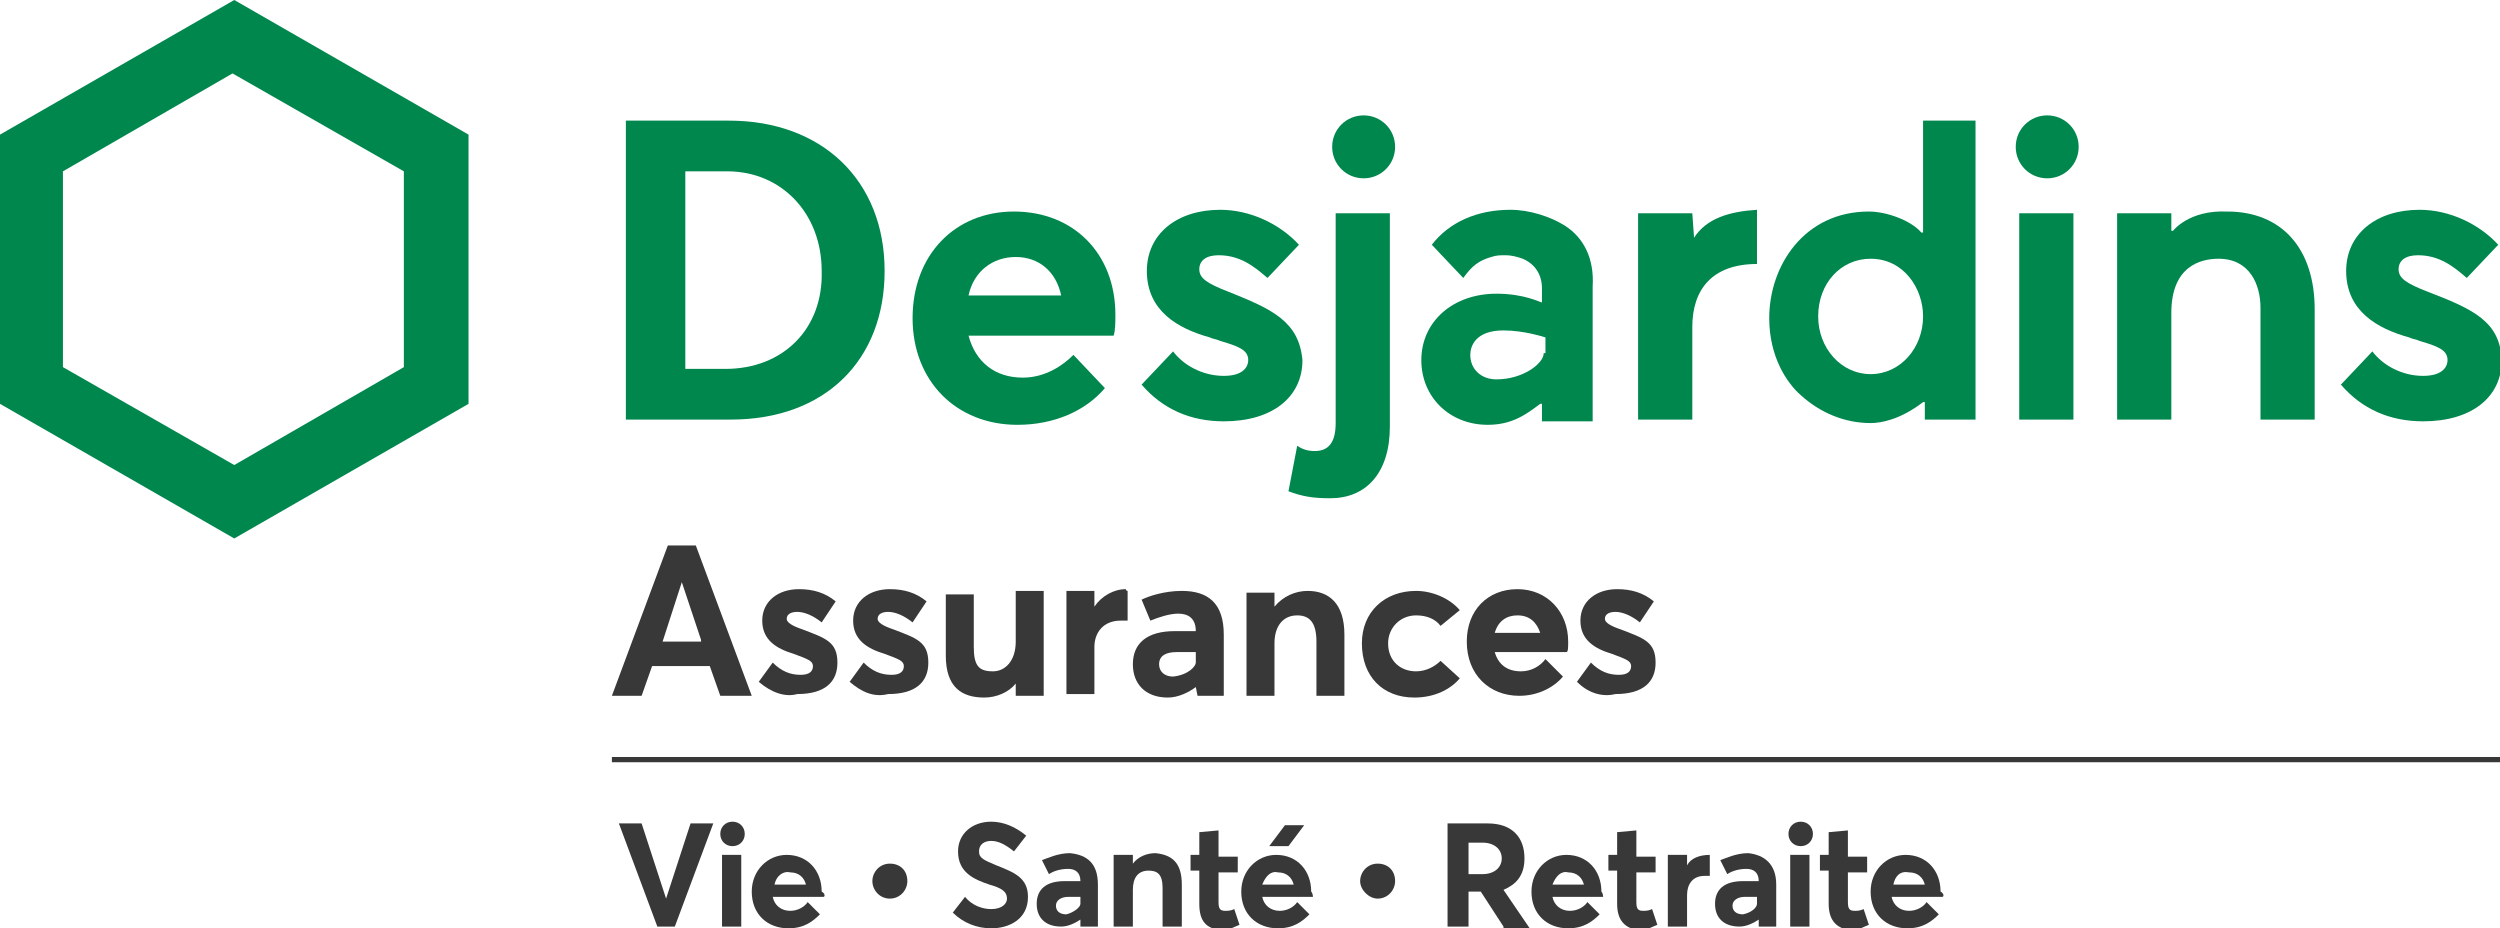
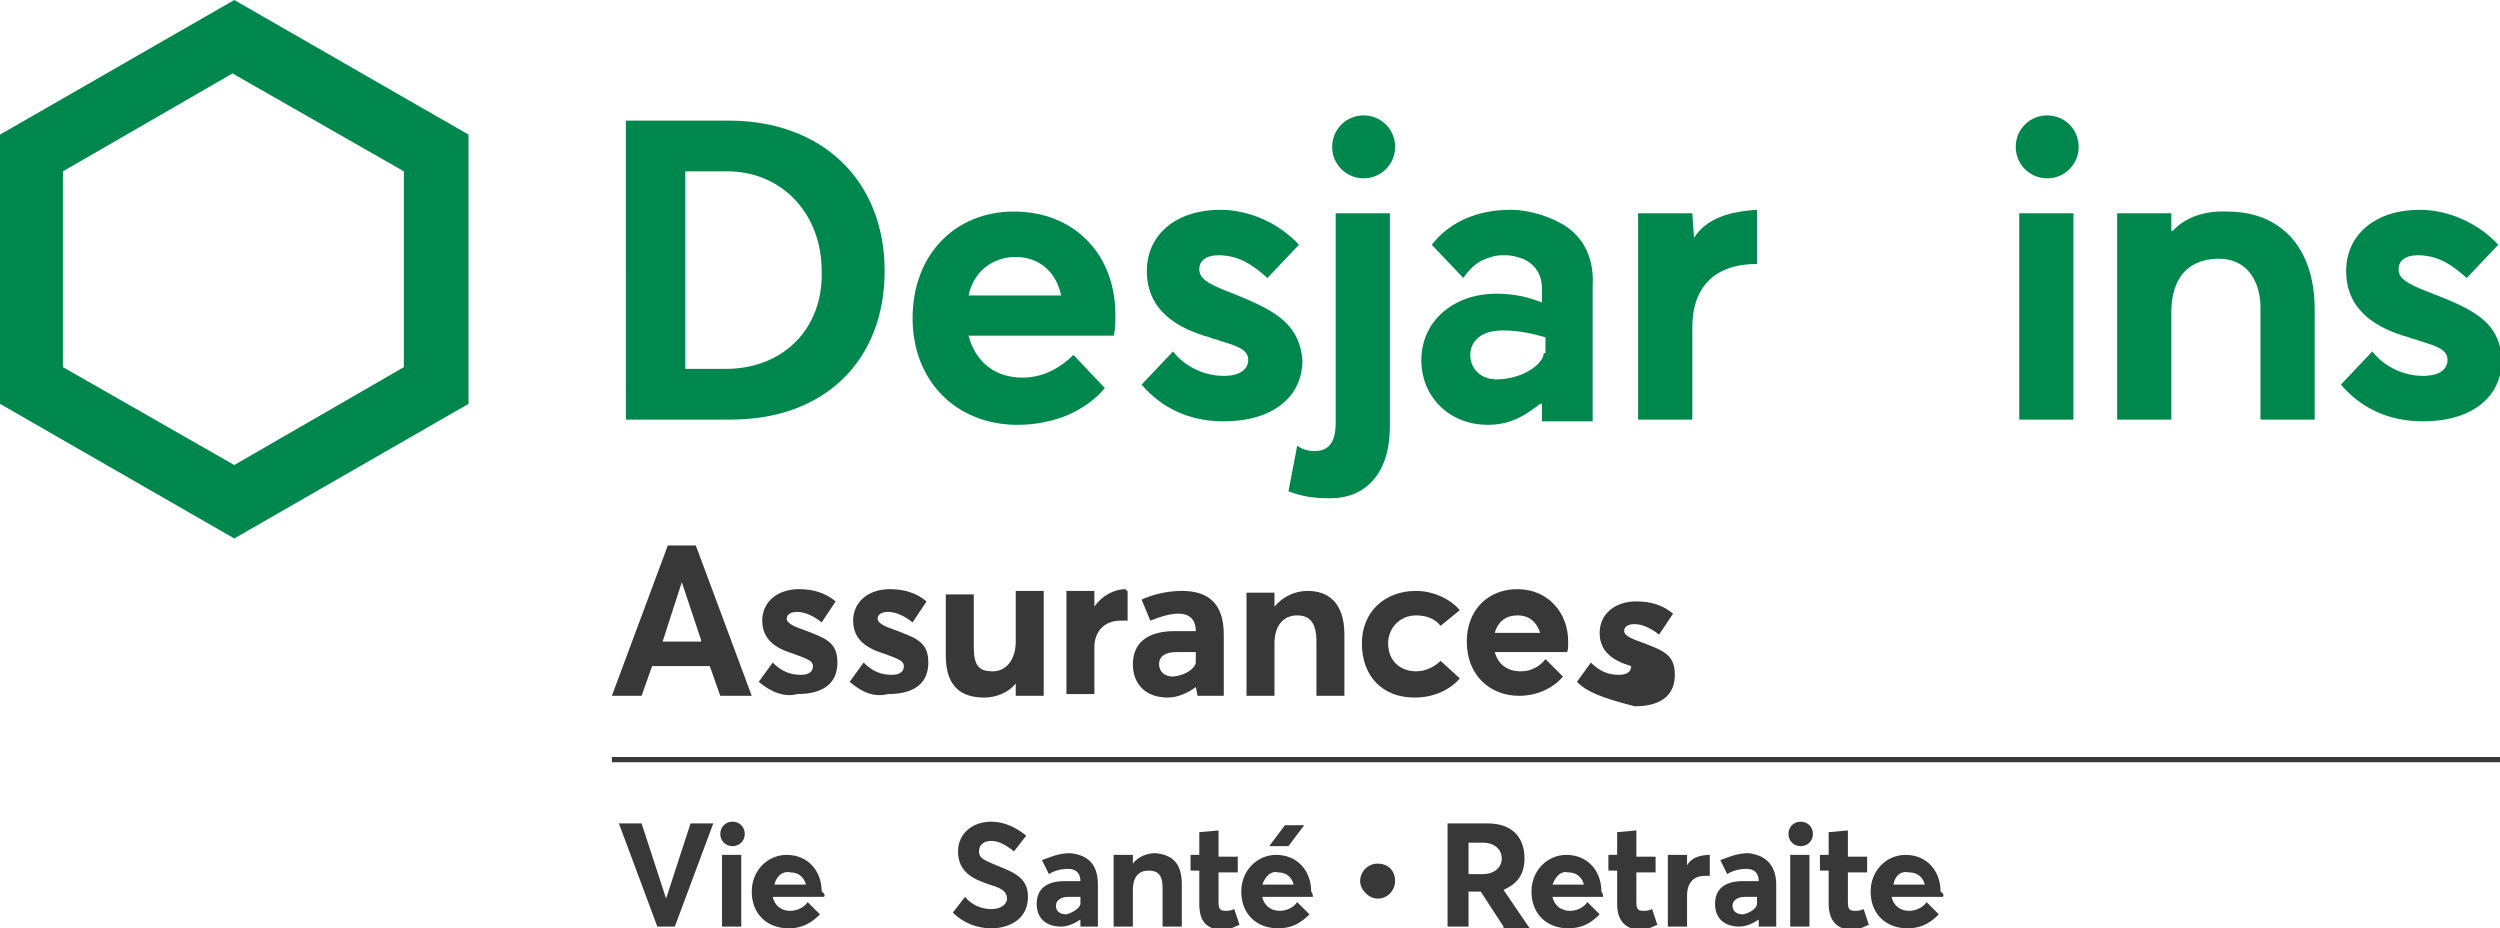
<svg xmlns="http://www.w3.org/2000/svg" version="1.1" id="Desjardins_x5F_Assurances_x5F_Vie_x5F_Sante_x5F_Retraite_x5F_RGB" x="0px" y="0px" width="143px" height="53.1px" viewBox="0 0 143 53.1" enable-background="new 0 0 143 53.1" xml:space="preserve">
  <g>
    <path fill="#383838" d="M40.6,38.1h-3.3l-0.6,1.7H35l3.2-8.6h1.6l3.2,8.6h-1.8L40.6,38.1z M40.1,36.6L39,33.3h0l-1.1,3.4H40.1z" />
    <path fill="#383838" d="M43.4,39l0.8-1.1c0.5,0.5,1,0.7,1.6,0.7c0.5,0,0.7-0.2,0.7-0.5c0-0.3-0.3-0.4-1.1-0.7   c-1-0.3-1.8-0.8-1.8-1.9c0-1.1,0.9-1.8,2.1-1.8c0.8,0,1.5,0.2,2.1,0.7l-0.8,1.2c-0.5-0.4-1-0.6-1.4-0.6c-0.3,0-0.6,0.1-0.6,0.4   c0,0.2,0.3,0.4,0.9,0.6c1.3,0.5,2,0.7,2,1.9c0,1.1-0.7,1.8-2.3,1.8C44.9,39.9,44.1,39.6,43.4,39z" />
    <path fill="#383838" d="M48.6,39l0.8-1.1c0.5,0.5,1,0.7,1.6,0.7c0.5,0,0.7-0.2,0.7-0.5c0-0.3-0.3-0.4-1.1-0.7   c-1-0.3-1.8-0.8-1.8-1.9c0-1.1,0.9-1.8,2.1-1.8c0.8,0,1.5,0.2,2.1,0.7l-0.8,1.2c-0.5-0.4-1-0.6-1.4-0.6c-0.3,0-0.6,0.1-0.6,0.4   c0,0.2,0.3,0.4,0.9,0.6c1.3,0.5,2,0.7,2,1.9c0,1.1-0.7,1.8-2.3,1.8C50,39.9,49.3,39.6,48.6,39z" />
    <path fill="#383838" d="M59.7,33.9v5.9h-1.6v-0.7h0c-0.4,0.5-1.1,0.8-1.8,0.8c-1.3,0-2.2-0.6-2.2-2.4v-3.5h1.6V37   c0,1.1,0.3,1.4,1.1,1.4c0.7,0,1.3-0.6,1.3-1.7v-2.9H59.7z" />
    <path fill="#383838" d="M64.5,33.8v1.7c-0.2,0-0.3,0-0.4,0c-1,0-1.5,0.7-1.5,1.5v2.7H61v-5.9h1.6v0.9h0c0.4-0.6,1.1-1,1.8-1   C64.4,33.8,64.5,33.8,64.5,33.8z" />
    <path fill="#383838" d="M70,36.3v3.5h-1.5l-0.1-0.5h0c-0.4,0.3-1,0.6-1.6,0.6c-1.3,0-2-0.8-2-1.9c0-1.2,0.8-1.9,2.4-1.9h1.2   c0-0.7-0.4-1-1-1c-0.5,0-1.1,0.2-1.6,0.4l-0.5-1.2c0.4-0.2,1.3-0.5,2.3-0.5C69.1,33.8,70,34.5,70,36.3z M68.4,37.9v-0.6l-1.1,0   c-0.6,0-1,0.2-1,0.7c0,0.4,0.3,0.7,0.8,0.7C68,38.6,68.4,38.1,68.4,37.9z" />
    <path fill="#383838" d="M76.9,36.3v3.5h-1.6v-3.1c0-1.1-0.4-1.5-1.1-1.5c-0.8,0-1.3,0.6-1.3,1.6v3h-1.6v-5.9h1.6v0.8h0   c0.5-0.6,1.2-0.9,1.9-0.9C76,33.8,76.9,34.5,76.9,36.3z" />
    <path fill="#383838" d="M77.9,36.8c0-1.8,1.3-3,3.1-3c0.9,0,1.9,0.4,2.5,1.1l-1.1,0.9c-0.3-0.4-0.8-0.6-1.4-0.6   c-0.9,0-1.6,0.7-1.6,1.6c0,1,0.7,1.6,1.6,1.6c0.6,0,1.1-0.3,1.4-0.6l1.1,1c-0.5,0.6-1.4,1.1-2.6,1.1C79.1,39.9,77.9,38.7,77.9,36.8   z" />
    <path fill="#383838" d="M89.6,37.3h-4.1c0.2,0.7,0.7,1.1,1.5,1.1c0.6,0,1.1-0.3,1.4-0.7l1,1c-0.5,0.6-1.4,1.1-2.5,1.1   c-1.7,0-3-1.2-3-3.1c0-1.8,1.2-3,2.9-3c1.7,0,2.9,1.3,2.9,3C89.7,37,89.7,37.3,89.6,37.3z M85.5,36.2h2.6c-0.2-0.6-0.6-1-1.3-1   C86.2,35.2,85.7,35.5,85.5,36.2z" />
-     <path fill="#383838" d="M90.2,39l0.8-1.1c0.5,0.5,1,0.7,1.6,0.7c0.5,0,0.7-0.2,0.7-0.5c0-0.3-0.3-0.4-1.1-0.7   c-1-0.3-1.8-0.8-1.8-1.9c0-1.1,0.9-1.8,2.1-1.8c0.8,0,1.5,0.2,2.1,0.7l-0.8,1.2c-0.5-0.4-1-0.6-1.4-0.6c-0.3,0-0.6,0.1-0.6,0.4   c0,0.2,0.3,0.4,0.9,0.6c1.3,0.5,2,0.7,2,1.9c0,1.1-0.7,1.8-2.3,1.8C91.6,39.9,90.8,39.6,90.2,39z" />
+     <path fill="#383838" d="M90.2,39l0.8-1.1c0.5,0.5,1,0.7,1.6,0.7c0.5,0,0.7-0.2,0.7-0.5c-1-0.3-1.8-0.8-1.8-1.9c0-1.1,0.9-1.8,2.1-1.8c0.8,0,1.5,0.2,2.1,0.7l-0.8,1.2c-0.5-0.4-1-0.6-1.4-0.6c-0.3,0-0.6,0.1-0.6,0.4   c0,0.2,0.3,0.4,0.9,0.6c1.3,0.5,2,0.7,2,1.9c0,1.1-0.7,1.8-2.3,1.8C91.6,39.9,90.8,39.6,90.2,39z" />
  </g>
  <g>
    <path fill="#383838" d="M40.8,47.1L38.6,53h-1l-2.2-5.9h1.3l1.4,4.3h0l1.4-4.3H40.8z" />
    <path fill="#383838" d="M41.2,47.7c0-0.4,0.3-0.7,0.7-0.7c0.4,0,0.7,0.3,0.7,0.7c0,0.4-0.3,0.7-0.7,0.7   C41.5,48.4,41.2,48.1,41.2,47.7z M41.3,48.9h1.1V53h-1.1V48.9z" />
    <path fill="#383838" d="M47.1,51.3h-2.9c0.1,0.5,0.5,0.8,1,0.8c0.4,0,0.8-0.2,1-0.5l0.7,0.7c-0.4,0.4-0.9,0.8-1.8,0.8   c-1.2,0-2.1-0.8-2.1-2.1c0-1.2,0.9-2.1,2-2.1c1.2,0,2,0.9,2,2.1C47.2,51.1,47.2,51.3,47.1,51.3z M44.3,50.6h1.8   c-0.1-0.4-0.4-0.7-0.9-0.7C44.8,49.8,44.4,50.1,44.3,50.6z" />
-     <path fill="#383838" d="M49.9,50.4c0-0.5,0.4-1,1-1c0.6,0,1,0.4,1,1c0,0.5-0.4,1-1,1C50.3,51.4,49.9,50.9,49.9,50.4z" />
    <path fill="#383838" d="M54.5,52.2l0.7-0.9c0.4,0.5,1,0.7,1.5,0.7c0.6,0,0.9-0.3,0.9-0.6c0-0.4-0.3-0.6-1-0.8   c-0.9-0.3-1.8-0.7-1.8-1.9c0-1,0.8-1.7,1.9-1.7c0.7,0,1.4,0.3,2,0.8l-0.7,0.9c-0.5-0.4-0.9-0.6-1.3-0.6c-0.4,0-0.7,0.2-0.7,0.6   c0,0.4,0.3,0.5,1,0.8c1,0.4,1.8,0.7,1.8,1.8c0,1.3-1.1,1.8-2.1,1.8C55.9,53.1,55.1,52.8,54.5,52.2z" />
    <path fill="#383838" d="M62.8,50.6V53h-1l0-0.4h0c-0.3,0.2-0.7,0.4-1.1,0.4c-0.9,0-1.4-0.5-1.4-1.3c0-0.8,0.5-1.3,1.6-1.3h0.9   c0-0.5-0.3-0.7-0.7-0.7c-0.4,0-0.8,0.1-1.1,0.3l-0.4-0.8c0.3-0.1,0.9-0.4,1.6-0.4C62.2,48.9,62.8,49.4,62.8,50.6z M61.8,51.7v-0.4   l-0.7,0c-0.4,0-0.7,0.2-0.7,0.5c0,0.3,0.2,0.5,0.6,0.5C61.4,52.2,61.8,51.9,61.8,51.7z" />
    <path fill="#383838" d="M67.6,50.6V53h-1.1v-2.2c0-0.8-0.3-1-0.8-1c-0.6,0-0.9,0.4-0.9,1.1V53h-1.1v-4.1h1.1v0.5h0   c0.3-0.4,0.8-0.6,1.3-0.6C67,48.9,67.6,49.3,67.6,50.6z" />
    <path fill="#383838" d="M68.6,51.7v-1.9h-0.5v-0.9h0.5v-1.3l1.1-0.1v1.5h1.1v0.9h-1.1v1.7c0,0.4,0.1,0.5,0.4,0.5   c0.1,0,0.3,0,0.5-0.1l0.3,0.9c-0.3,0.1-0.5,0.3-1.1,0.3C69,53.1,68.6,52.7,68.6,51.7z" />
    <path fill="#383838" d="M75.1,51.3h-2.9c0.1,0.5,0.5,0.8,1,0.8c0.4,0,0.8-0.2,1-0.5l0.7,0.7c-0.4,0.4-0.9,0.8-1.8,0.8   c-1.2,0-2.1-0.8-2.1-2.1c0-1.2,0.9-2.1,2-2.1c1.2,0,2,0.9,2,2.1C75.1,51.1,75.1,51.3,75.1,51.3z M72.2,50.6H74   c-0.1-0.4-0.4-0.7-0.9-0.7C72.7,49.8,72.4,50.1,72.2,50.6z M73.7,48.4h-1.1l0.9-1.2l1.1,0L73.7,48.4z" />
    <path fill="#383838" d="M77.8,50.4c0-0.5,0.4-1,1-1c0.6,0,1,0.4,1,1c0,0.5-0.4,1-1,1C78.3,51.4,77.8,50.9,77.8,50.4z" />
    <path fill="#383838" d="M86,53l-1.3-2H84v2h-1.2v-5.9h2.3c1.4,0,2.1,0.8,2.1,2c0,1-0.5,1.5-1.2,1.8l1.5,2.2H86z M84,50h0.8   c0.7,0,1.1-0.4,1.1-0.9c0-0.5-0.4-0.9-1.1-0.9H84V50z" />
    <path fill="#383838" d="M91.7,51.3h-2.9c0.1,0.5,0.5,0.8,1,0.8c0.4,0,0.8-0.2,1-0.5l0.7,0.7c-0.4,0.4-0.9,0.8-1.8,0.8   c-1.2,0-2.1-0.8-2.1-2.1c0-1.2,0.9-2.1,2-2.1c1.2,0,2,0.9,2,2.1C91.7,51.1,91.7,51.3,91.7,51.3z M88.8,50.6h1.8   c-0.1-0.4-0.4-0.7-0.9-0.7C89.3,49.8,89,50.1,88.8,50.6z" />
    <path fill="#383838" d="M92.5,51.7v-1.9H92v-0.9h0.5v-1.3l1.1-0.1v1.5h1.1v0.9h-1.1v1.7c0,0.4,0.1,0.5,0.4,0.5c0.1,0,0.3,0,0.5-0.1   l0.3,0.9c-0.3,0.1-0.5,0.3-1.1,0.3C93,53.1,92.5,52.7,92.5,51.7z" />
    <path fill="#383838" d="M97.8,48.9v1.2c-0.1,0-0.2,0-0.3,0c-0.7,0-1,0.5-1,1.1V53h-1.1v-4.1h1.1v0.6h0   C96.7,49.1,97.2,48.9,97.8,48.9C97.7,48.9,97.7,48.9,97.8,48.9z" />
    <path fill="#383838" d="M101.6,50.6V53h-1l0-0.4h0c-0.3,0.2-0.7,0.4-1.1,0.4c-0.9,0-1.4-0.5-1.4-1.3c0-0.8,0.5-1.3,1.6-1.3h0.9   c0-0.5-0.3-0.7-0.7-0.7c-0.4,0-0.8,0.1-1.1,0.3l-0.4-0.8c0.3-0.1,0.9-0.4,1.6-0.4C100.9,48.9,101.6,49.4,101.6,50.6z M100.5,51.7   v-0.4l-0.7,0c-0.4,0-0.7,0.2-0.7,0.5c0,0.3,0.2,0.5,0.6,0.5C100.2,52.2,100.5,51.9,100.5,51.7z" />
    <path fill="#383838" d="M102.3,47.7c0-0.4,0.3-0.7,0.7-0.7c0.4,0,0.7,0.3,0.7,0.7c0,0.4-0.3,0.7-0.7,0.7   C102.6,48.4,102.3,48.1,102.3,47.7z M102.4,48.9h1.1V53h-1.1V48.9z" />
    <path fill="#383838" d="M104.6,51.7v-1.9h-0.5v-0.9h0.5v-1.3l1.1-0.1v1.5h1.1v0.9h-1.1v1.7c0,0.4,0.1,0.5,0.4,0.5   c0.1,0,0.3,0,0.5-0.1l0.3,0.9c-0.3,0.1-0.5,0.3-1.1,0.3C105.1,53.1,104.6,52.7,104.6,51.7z" />
    <path fill="#383838" d="M111.1,51.3h-2.9c0.1,0.5,0.5,0.8,1,0.8c0.4,0,0.8-0.2,1-0.5l0.7,0.7c-0.4,0.4-0.9,0.8-1.8,0.8   c-1.2,0-2.1-0.8-2.1-2.1c0-1.2,0.9-2.1,2-2.1c1.2,0,2,0.9,2,2.1C111.2,51.1,111.2,51.3,111.1,51.3z M108.3,50.6h1.8   c-0.1-0.4-0.4-0.7-0.9-0.7C108.7,49.8,108.4,50.1,108.3,50.6z" />
  </g>
  <g>
    <rect x="35" y="43.3" fill="#383838" width="108" height="0.3" />
  </g>
  <g>
    <path fill="#00874E" d="M41.7,6.9l-5.9,0V24h6c5.4,0,8.8-3.4,8.8-8.5C50.6,10.3,47,6.9,41.7,6.9z M41.5,21.1h-2.3V9.8h2.4   c3.1,0,5.4,2.4,5.4,5.7C47.1,18.8,44.8,21.1,41.5,21.1z" />
    <path fill="#00874E" d="M0,7.7v15.4l13.4,7.7l13.4-7.7V7.7L13.4,0L0,7.7z M23.1,9.8V21l-9.7,5.6L3.6,21V9.8l9.7-5.6L23.1,9.8z" />
    <path fill="#00874E" d="M118.9,8.4c0,1-0.8,1.8-1.8,1.8c-1,0-1.8-0.8-1.8-1.8c0-1,0.8-1.8,1.8-1.8C118.1,6.6,118.9,7.4,118.9,8.4z    M118.6,12.2h-3.1V24h3.1V12.2z" />
    <path fill="#00874E" d="M70.3,16.7c-1.3-0.5-1.7-0.8-1.7-1.3c0-0.5,0.4-0.8,1.1-0.8c1.2,0,2,0.6,2.8,1.3l1.8-1.9   c-1.1-1.2-2.8-2-4.5-2c-2.5,0-4.2,1.4-4.2,3.5c0,2.3,1.8,3.3,3.6,3.8c0.2,0.1,0.4,0.1,0.6,0.2c1,0.3,1.6,0.5,1.6,1.1   c0,0.3-0.2,0.9-1.4,0.9c-1.2,0-2.3-0.6-2.9-1.4l-1.8,1.9c1.2,1.4,2.8,2.1,4.7,2.1c2.8,0,4.5-1.4,4.5-3.5   C74.3,18.4,72.8,17.7,70.3,16.7z" />
    <path fill="#00874E" d="M138.9,16.7c-1.3-0.5-1.7-0.8-1.7-1.3c0-0.5,0.4-0.8,1.1-0.8c1.2,0,2,0.6,2.8,1.3l1.8-1.9   c-1.1-1.2-2.8-2-4.5-2c-2.5,0-4.2,1.4-4.2,3.5c0,2.3,1.8,3.3,3.6,3.8c0.2,0.1,0.4,0.1,0.6,0.2c1,0.3,1.6,0.5,1.6,1.1   c0,0.3-0.2,0.9-1.4,0.9c-1.2,0-2.3-0.6-2.9-1.4l-1.8,1.9c1.2,1.4,2.8,2.1,4.7,2.1c2.8,0,4.5-1.4,4.5-3.5   C143,18.4,141.5,17.7,138.9,16.7z" />
    <path fill="#00874E" d="M79.8,8.4c0,1-0.8,1.8-1.8,1.8c-1,0-1.8-0.8-1.8-1.8S77,6.6,78,6.6C79,6.6,79.8,7.4,79.8,8.4z M76.1,28.5   c2,0,3.4-1.4,3.4-4.1V12.2h-3.1v12c0,1.1-0.4,1.6-1.2,1.6c-0.4,0-0.7-0.1-1-0.3l-0.5,2.6C74.5,28.4,75.1,28.5,76.1,28.5L76.1,28.5z   " />
    <path fill="#00874E" d="M89.5,12.9c-0.8-0.5-2-0.9-3.1-0.9c-1.9,0-3.5,0.7-4.5,2c0.2,0.2,1.5,1.6,1.8,1.9c0.5-0.7,0.9-1,1.6-1.2   c0.3-0.1,0.5-0.1,0.8-0.1c0.4,0,0.7,0.1,1,0.2c0.7,0.3,1.1,0.9,1.1,1.7l0,0.8c-0.1,0-1-0.5-2.6-0.5c-2.5,0-4.3,1.6-4.3,3.8   c0,2.1,1.6,3.7,3.8,3.7c1.4,0,2.2-0.6,3-1.2h0.1v1h2.9v-7.7C91.2,14.8,90.6,13.6,89.5,12.9z M88.3,20.2c0,0.6-1.2,1.5-2.7,1.5   c-0.9,0-1.5-0.6-1.5-1.4c0-0.5,0.3-1.4,1.9-1.4c1.2,0,2.4,0.4,2.4,0.4V20.2z" />
    <path fill="#00874E" d="M96.9,13.6L96.9,13.6l-0.1-1.4h-3.1V24h3.1l0-5.3c0-2.1,1.1-3.6,3.7-3.6V12C98.9,12.1,97.6,12.5,96.9,13.6z   " />
-     <path fill="#00874E" d="M110,23h0.1v1h2.9l0-17.1H110v6.4h-0.1c-0.6-0.7-2-1.2-3-1.2c-3.7,0-5.7,3.1-5.7,6.1c0,2.2,1,3.7,1.8,4.4   c1.1,1,2.5,1.6,4,1.6C107.6,24.2,108.7,24,110,23z M107,21.4c-1.7,0-3-1.5-3-3.3c0-1.9,1.3-3.3,3-3.3c1.9,0,3,1.7,3,3.3   C110,19.9,108.7,21.4,107,21.4z" />
    <path fill="#00874E" d="M124.3,13.2h-0.1v-1h-3.1V24h3.1v-6.1c0-2.7,1.7-3.1,2.7-3.1c1.8,0,2.4,1.5,2.4,2.8V24h3.1v-6.3   c0-3.5-1.9-5.6-5-5.6C125.2,12,124.3,13.2,124.3,13.2z" />
    <path fill="#00874E" d="M63.8,18c0-3.5-2.4-5.9-5.8-5.9c-3.4,0-5.8,2.5-5.8,6.1c0,3.6,2.5,6.1,6,6.1c2.1,0,3.9-0.8,5-2.1   c-0.2-0.2-1.6-1.7-1.8-1.9c-0.6,0.6-1.6,1.3-2.9,1.3c-1.6,0-2.7-0.9-3.1-2.4h8.3C63.8,18.9,63.8,18.4,63.8,18z M55.4,16.9   c0.3-1.4,1.4-2.2,2.7-2.2c1.3,0,2.3,0.8,2.6,2.2H55.4z" />
  </g>
</svg>